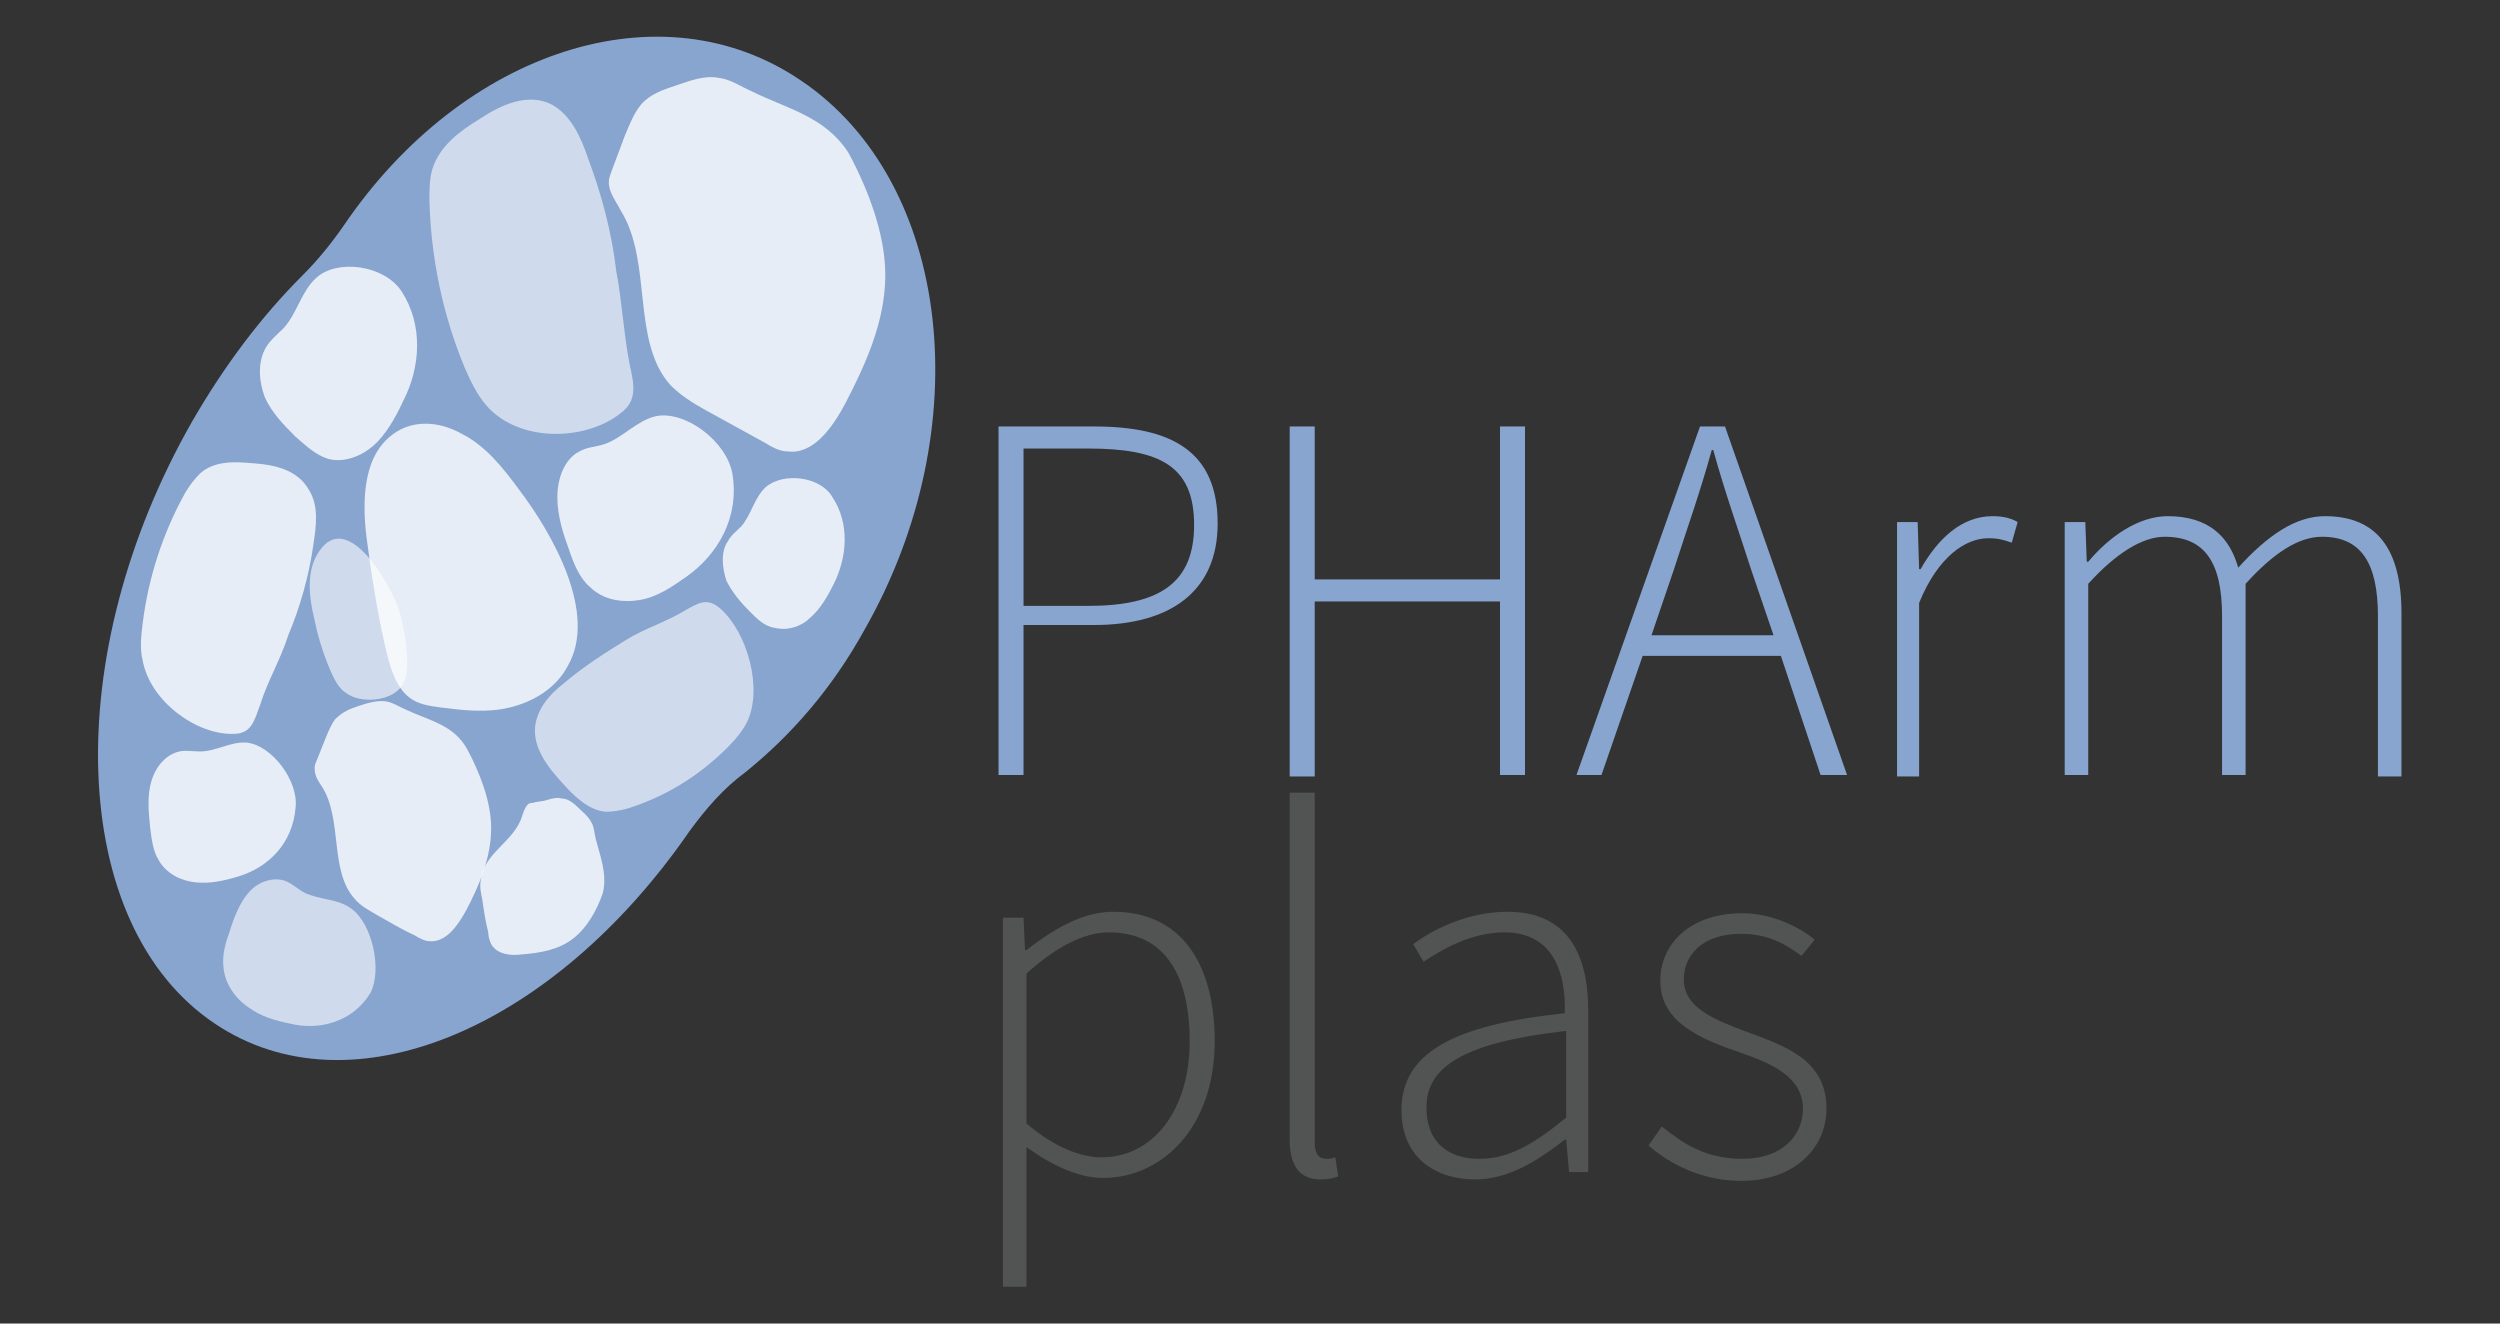
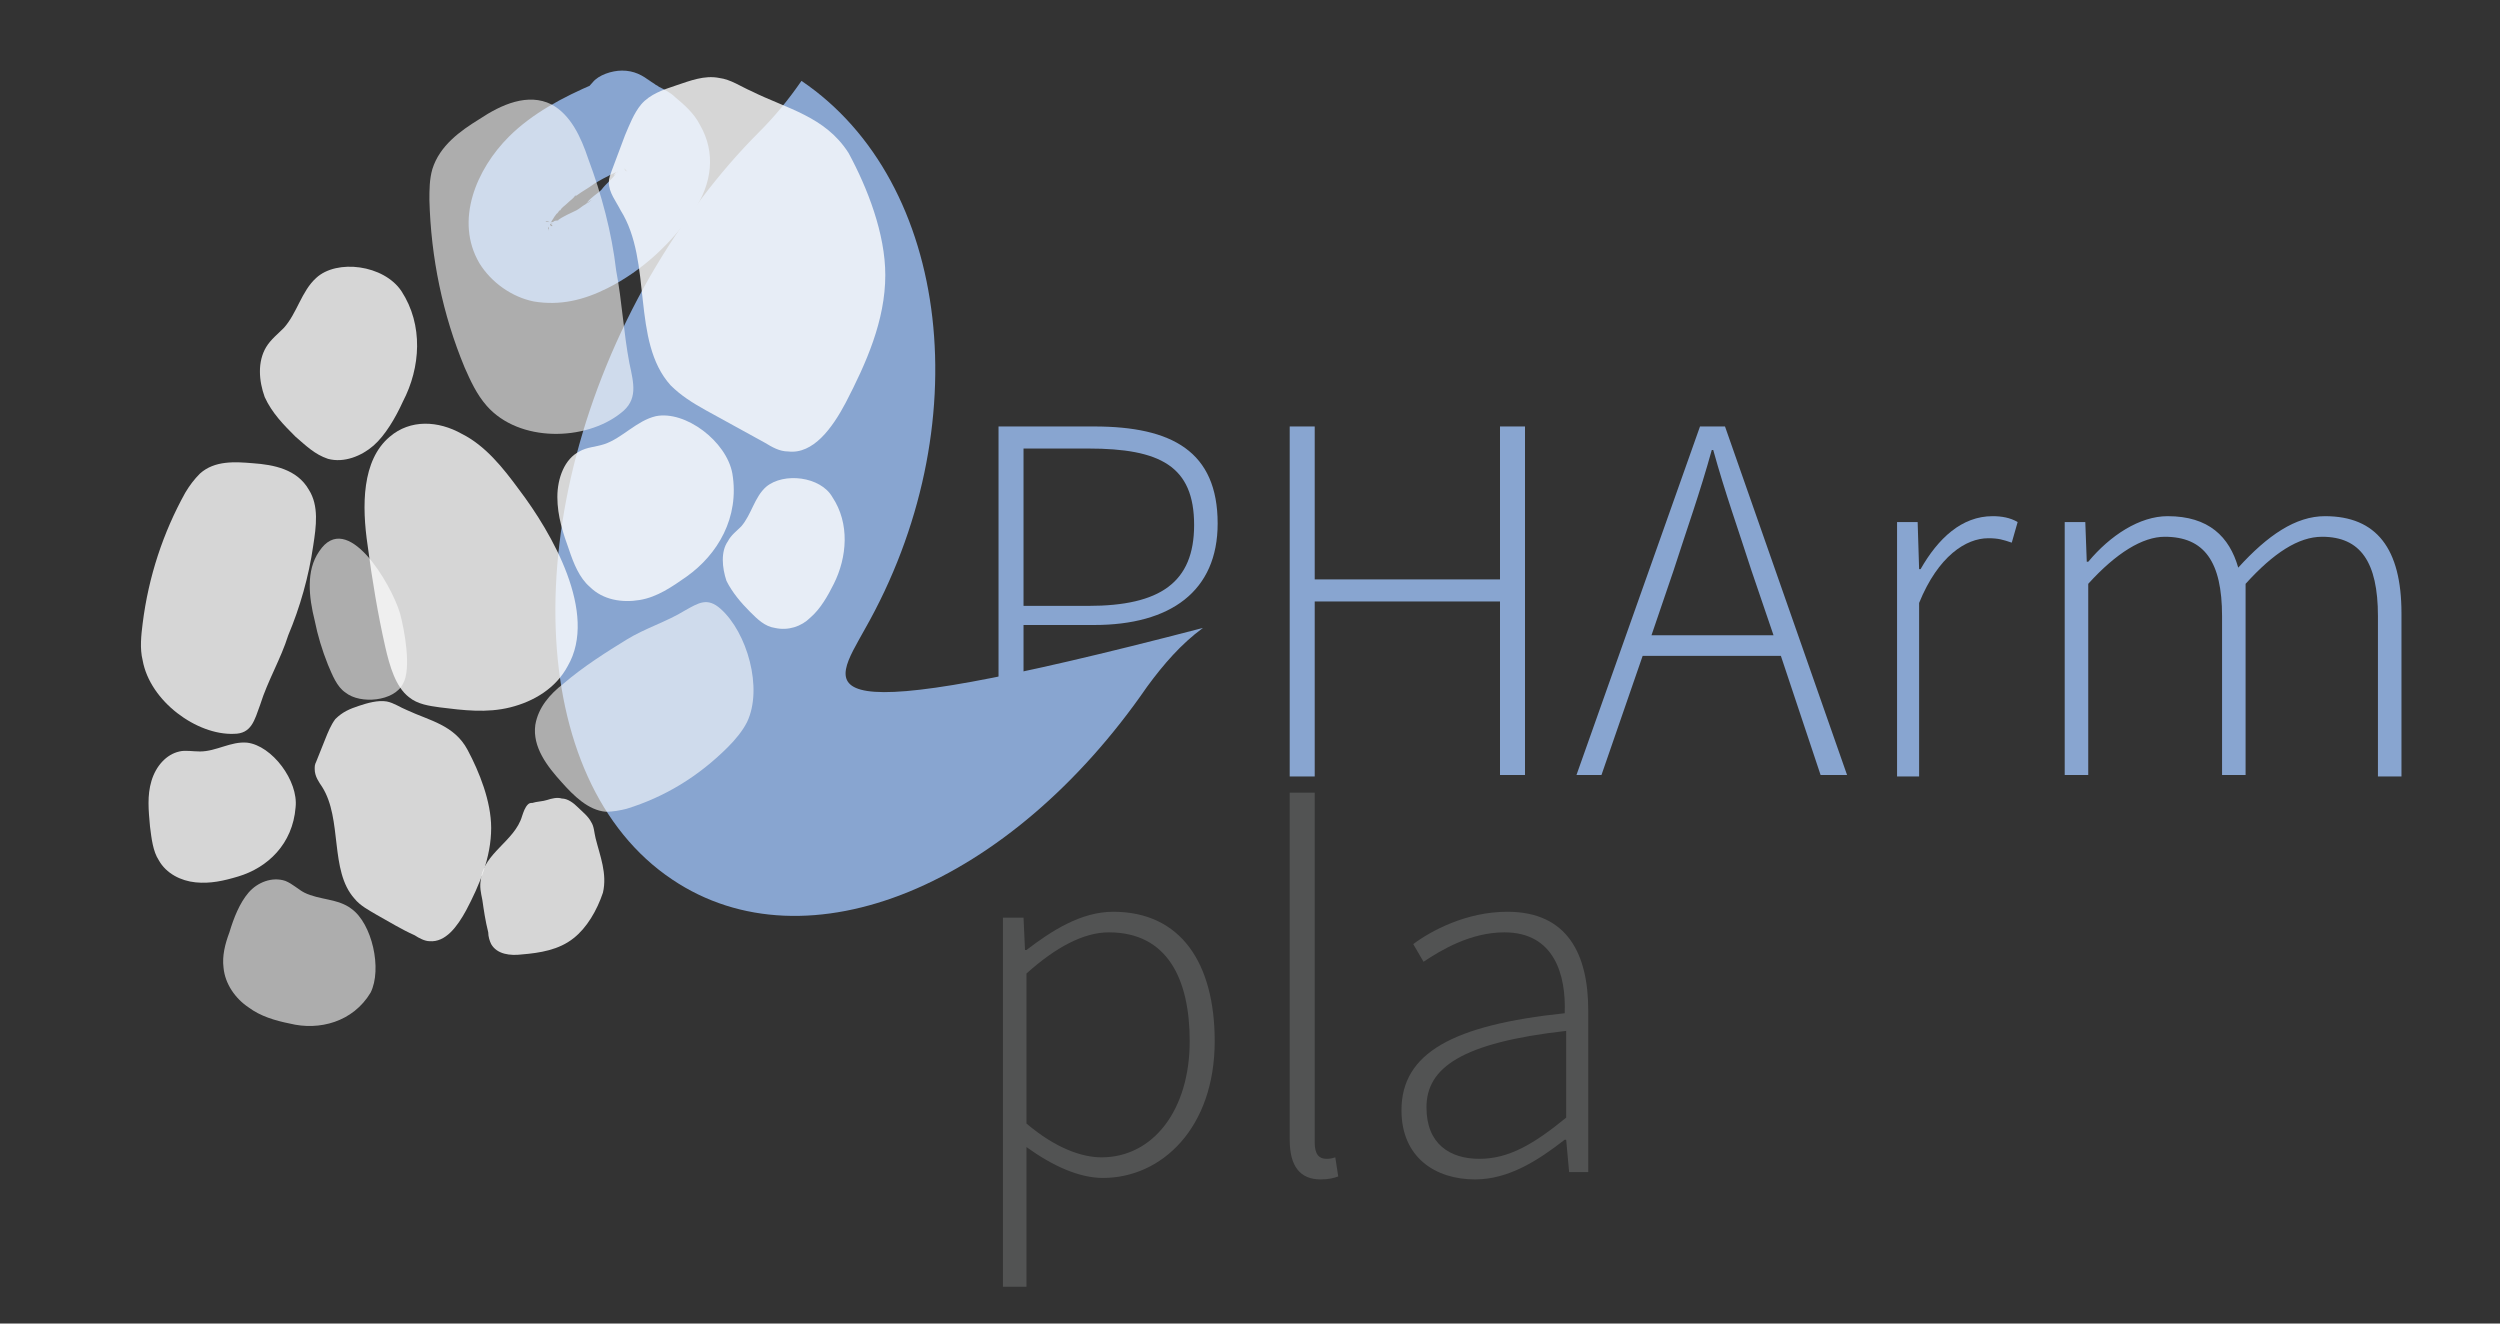
<svg xmlns="http://www.w3.org/2000/svg" version="1.1" id="Capa_1" x="0px" y="0px" viewBox="0 0 170 90" style="enable-background:new 0 0 170 90;" xml:space="preserve">
  <rect x="0" y="0" width="170" height="90" fill="#333333" stroke="none" />
  <style type="text/css">
	.st0{fill:#FFFFFF;}
	.st1{fill:url(#SVGID_1_);}
	.st2{fill:#383C39;}
	.st3{fill:#B09178;}
	.st4{fill:#D3D543;}
	.st5{fill:#D6BDA8;}
	.st6{fill:#BFCB47;}
	.st7{fill:#99C8C7;}
	.st8{fill:#72AD6E;}
	.st9{fill:#528A85;}
	.st10{fill:#598768;}
	.st11{fill:#90B759;}
	.st12{fill:#0B3D5C;}
	.st13{fill:#A1BC30;}
	.st14{opacity:0.2;}
	.st15{fill:#315475;}
	.st16{fill:#7FB27B;}
	.st17{fill:#69AD99;}
	.st18{fill:#4FAABA;}
	.st19{fill:#79843E;}
	.st20{fill:#829548;}
	.st21{fill:#96A84A;}
	.st22{fill:#AEC547;}
	.st23{fill:#C2CF3F;}
	.st24{fill:#3E3E3D;}
	.st25{fill:#3299BB;}
	.st26{fill:#6E6E6E;}
	.st27{fill:#313177;}
	.st28{fill:#5B3E2C;}
	.st29{fill:#6F4C35;}
	.st30{fill:#875B41;}
	.st31{fill:#925F47;}
	.st32{fill:#AC6C50;}
	.st33{fill:#B57355;}
	.st34{fill:#4E737E;}
	.st35{fill:#5F919A;}
	.st36{fill:#6AABBA;}
	.st37{fill:#6FB6C2;}
	.st38{fill:#88A5D0;}
	.st39{fill:#525353;}
	.st40{opacity:0.8;fill:#FFFFFF;}
	.st41{opacity:0.6;fill:#FFFFFF;}
	.st42{fill:#353530;}
	.st43{fill:#7B8A36;}
	.st44{fill:#9FB235;}
	.st45{fill:#A8BF34;}
	.st46{fill:#BFCE45;}
	.st47{fill:#8CC2C3;}
	.st48{fill:#9B887A;}
	.st49{fill:#434342;}
	.st50{fill:#7BC0D4;}
	.st51{fill:url(#SVGID_00000116943096464833516040000006477170887042603173_);}
	.st52{fill:url(#SVGID_00000101069553915044226950000016151000302741745827_);}
	.st53{fill:url(#SVGID_00000134952481362352893080000011343645654850802052_);}
	.st54{fill:url(#SVGID_00000137827088936193261660000000272808026827212698_);}
	.st55{fill:url(#SVGID_00000093144266351558210110000002832879641353531011_);}
	.st56{fill:url(#SVGID_00000026851221690297135220000011631171866976623798_);}
	.st57{fill:url(#SVGID_00000005970083730363332590000017467402038965672104_);}
	.st58{fill:url(#SVGID_00000134235147477384456270000008619277948871850162_);}
	.st59{fill:url(#SVGID_00000038376791506378632410000005705854171252207791_);}
	.st60{fill:url(#SVGID_00000066510277744984200860000000430641362771596965_);}
	.st61{fill:url(#SVGID_00000034072229430149261840000015991980485887934116_);}
	.st62{fill:url(#SVGID_00000176765113259070082190000000885353252712786839_);}
	.st63{fill:url(#SVGID_00000168092814148233209420000011773722817784365746_);}
	.st64{fill:url(#SVGID_00000011752322840838817300000015246556910060747919_);}
	.st65{fill:url(#SVGID_00000122690720411614829920000009784597646719962263_);}
	.st66{fill:url(#SVGID_00000181791680553947628740000002047248557392812984_);}
	.st67{fill:url(#SVGID_00000067212037108414687600000018233568522744145800_);}
	.st68{fill:url(#SVGID_00000036937002595826060270000012907306393757438611_);}
	.st69{fill:url(#SVGID_00000165941188279635587310000006313307660374281649_);}
	.st70{fill:url(#SVGID_00000000932763314738505100000011695904361650271141_);}
	.st71{fill:url(#SVGID_00000034802625329244545410000014048972373073415085_);}
	.st72{fill:url(#SVGID_00000136405312142360776390000010187880472511925935_);}
	.st73{fill:url(#SVGID_00000101102208001165625510000001091448333074954425_);}
	.st74{fill:url(#SVGID_00000086651398693920505410000015619594607836571537_);}
	.st75{fill:url(#SVGID_00000111907225307189584230000016719271163659995015_);}
	.st76{fill:url(#SVGID_00000051380769381689316320000016406923141182247312_);}
	.st77{fill:url(#SVGID_00000043432754670819625650000012679570231508865923_);}
	.st78{fill:url(#SVGID_00000000213841988441215860000002038311484057356200_);}
	.st79{fill:url(#SVGID_00000037672260188334611710000001506067438180880514_);}
	.st80{fill:url(#SVGID_00000096778637700060653450000006444599864050086788_);}
	.st81{fill:url(#SVGID_00000101103381664535317290000004255633339961384345_);}
	.st82{fill:url(#SVGID_00000142877634594018009150000013766096088877429183_);}
	.st83{fill:url(#SVGID_00000131361841046630689110000006894855514892695186_);}
	.st84{fill:url(#SVGID_00000030477390561432665840000001408972834885731984_);}
	.st85{fill:url(#SVGID_00000003818787868478746500000004488202447406449840_);}
	.st86{fill:url(#SVGID_00000020366427145455201800000011459635456729678226_);}
	.st87{fill:#2A105B;}
	.st88{fill-rule:evenodd;clip-rule:evenodd;fill:#008488;}
	.st89{fill-rule:evenodd;clip-rule:evenodd;fill:#9B1F31;}
	.st90{fill-rule:evenodd;clip-rule:evenodd;fill:#224768;}
	.st91{fill:#224768;}
	.st92{fill-rule:evenodd;clip-rule:evenodd;fill:#0B3D5C;}
	.st93{fill-rule:evenodd;clip-rule:evenodd;fill:#0177C0;}
	.st94{fill-rule:evenodd;clip-rule:evenodd;fill:#D46D25;}
	.st95{fill-rule:evenodd;clip-rule:evenodd;fill:#F02D23;}
	.st96{fill:#008894;}
	.st97{fill-rule:evenodd;clip-rule:evenodd;fill:#6ABE49;}
	.st98{fill-rule:evenodd;clip-rule:evenodd;fill:#008894;}
	.st99{fill:#FF0007;}
	.st100{fill:url(#SVGID_00000143577182916251496550000009749835929234226573_);}
	.st101{fill:url(#SVGID_00000036967616567487012260000013699965770490387636_);}
	.st102{fill:url(#SVGID_00000023961057499107722810000013960383427498498949_);}
	.st103{fill:url(#SVGID_00000077307288274232350010000018357664079598793114_);}
	.st104{fill:url(#SVGID_00000147207435282062986430000001638308194755387013_);}
	.st105{fill:url(#SVGID_00000005231804474647528490000003038980041075699636_);}
	.st106{fill:url(#SVGID_00000075143098008582220150000003129606922013941132_);}
	.st107{fill:url(#SVGID_00000180346716045602112260000012984902041692808585_);}
	.st108{fill:url(#SVGID_00000153676177513247785940000018026722816285541566_);}
	.st109{fill:url(#SVGID_00000154399945346491078740000014425140997689469592_);}
	.st110{fill:url(#SVGID_00000072960130549380197960000012012415909265931906_);}
	.st111{fill:url(#SVGID_00000071523355373104377320000016239417421995743379_);}
	.st112{fill:url(#SVGID_00000082357573467253753780000001464697098277885365_);}
	.st113{fill:url(#SVGID_00000094603154511551077010000009377044227895384720_);}
	.st114{fill:url(#SVGID_00000123413410370354736020000012919532710570395534_);}
	.st115{fill:url(#SVGID_00000034069748534973076680000007694598771473344645_);}
	.st116{fill:url(#SVGID_00000039832170405513571980000007910776976375271054_);}
	.st117{fill:url(#SVGID_00000119118662948001054080000009505397149473299593_);}
	.st118{fill:url(#SVGID_00000114067830634440538910000000027641937741985454_);}
	.st119{fill:url(#SVGID_00000106115030658506343440000007504556892367873711_);}
	.st120{fill:url(#SVGID_00000006693198405752625600000009746505301221555637_);}
	.st121{fill:url(#SVGID_00000073681523532669011220000008870001954149686688_);}
	.st122{fill:url(#SVGID_00000029016939350785824970000010050253492607235738_);}
	.st123{fill:url(#SVGID_00000047763366958848060850000018067078080819473583_);}
	.st124{fill:url(#SVGID_00000181045459629513514840000005389386015357766834_);}
	.st125{fill:url(#SVGID_00000128458019593773016880000013459589590393643686_);}
	.st126{fill:url(#SVGID_00000146487985778260672840000006835689499860247691_);}
	.st127{fill:url(#SVGID_00000070828428446001124380000009255206808770939562_);}
	.st128{fill:url(#SVGID_00000064339153129000098300000010680473999523115170_);}
	.st129{fill:url(#SVGID_00000091697324555864355240000017352985749438729131_);}
	.st130{fill:url(#SVGID_00000023981155787445826150000012775714984940619416_);}
	.st131{fill:url(#SVGID_00000054264232496665269690000002293107556118097571_);}
	.st132{fill:url(#SVGID_00000153670183485459015820000003344117790452159881_);}
	.st133{fill:url(#SVGID_00000081629755454536594890000014533697752141131395_);}
	.st134{fill:url(#SVGID_00000050637156882687266980000017334598938830623625_);}
	.st135{fill:url(#SVGID_00000083072154165236835450000007084900226931520912_);}
	.st136{fill:#445B75;}
	.st137{fill:#60B7FF;}
	.st138{fill:#26A6FE;}
	.st139{fill:#62B9F8;}
	.st140{fill:#F9F7F8;}
	.st141{fill:#EFEDEF;}
	.st142{fill:#333333;}
	.st143{clip-path:url(#SVGID_00000065036531350211741420000013861707371252609943_);}
	.st144{fill:#BF624B;}
	.st145{fill:#64B2BF;}
	.st146{fill:#58A77C;}
	.st147{fill:#225D93;}
	.st148{fill:#6B98DF;}
	.st149{fill:url(#SVGID_00000036971818252314143890000009325523752699522228_);}
	.st150{fill:url(#SVGID_00000170236703356878429900000000966484329331045785_);}
	.st151{fill:#2B2B2B;}
	.st152{fill:#83B23C;}
	.st153{fill:#6BB3AC;}
	.st154{fill:url(#SVGID_00000091711806707114250140000010577439350825805753_);}
	.st155{fill:#D06853;}
	.st156{fill:#585857;}
	.st157{fill:#559FA7;}
	.st158{fill:#4F4F4F;}
	.st159{fill:#A4CCDC;}
	.st160{fill:#91959D;}
	.st161{fill:#3F63C9;}
	.st162{fill:#D4B87A;}
	.st163{fill:#829BCF;}
	.st164{fill:#B19136;}
	.st165{fill:#9E4F45;}
	.st166{fill:#79C2AA;}
	.st167{fill:#68A6DD;}
	.st168{opacity:0.9;}
	.st169{fill:url(#SVGID_00000004518506421149463630000010767533880535203482_);}
	.st170{fill:url(#SVGID_00000090295558081263444950000000072348638085581715_);}
	.st171{fill:url(#SVGID_00000159440324747869691910000017256641262063986563_);}
	.st172{fill:url(#SVGID_00000078757244015685163490000000439090126630299539_);}
	.st173{fill:url(#SVGID_00000151511337546262469810000011986019464704174481_);}
	.st174{fill:#4E4E4E;}
	.st175{fill:#3D3D38;}
	.st176{fill:#3A5CA3;}
	.st177{fill:url(#SVGID_00000065066444771080559350000018117883035832469424_);}
	.st178{fill:url(#SVGID_00000039112700301597719430000001102521666792625837_);}
	.st179{fill:url(#SVGID_00000013888701170716569580000009397443024892151199_);}
	.st180{fill:url(#SVGID_00000050657117441723633610000016745724802380148634_);}
	.st181{fill:url(#SVGID_00000011748407280528013850000000481547454551087764_);}
	.st182{fill:url(#SVGID_00000128468785332609204120000002418839851843258755_);}
	.st183{fill:url(#SVGID_00000074405505172592917010000002125328484121305763_);}
	.st184{fill:url(#SVGID_00000025421991113740496240000008763813235059887519_);}
	.st185{fill:url(#SVGID_00000010287944046747712790000018255608963328294056_);}
	.st186{fill:url(#SVGID_00000170250581060898285640000015542996548011568312_);}
	.st187{fill:url(#SVGID_00000136402017583295203500000011081051144511281849_);}
	.st188{fill:url(#SVGID_00000163042949784951949040000010549881431430893503_);}
	.st189{fill:#548298;}
	.st190{fill:#538198;}
	.st191{fill:#7E9044;}
	.st192{fill:#C1DCE6;}
	.st193{fill:#E9BE90;}
	.st194{fill:#A2B960;}
	.st195{fill:#A5A2A2;}
	.st196{fill:#6FB2E3;}
	.st197{fill:#7E7E6E;}
	.st198{fill:#BBBB47;}
	.st199{fill:#7FAD9C;}
	.st200{fill:#3D3D3D;}
	.st201{fill:#CFE0E0;}
	.st202{fill:#D4785B;}
	.st203{opacity:0.4;}
	.st204{fill:#9DCBD2;}
	.st205{fill:#94B4C0;}
	.st206{fill:#30424A;}
	.st207{fill:#C05D44;}
	.st208{fill:url(#SVGID_00000040541011200175657270000017916298015081504423_);}
	.st209{fill:url(#SVGID_00000018930610901003470770000015969847639733776812_);}
	.st210{fill:url(#SVGID_00000056387826687353827710000005974609679861015210_);}
	.st211{fill:url(#SVGID_00000041290023943749333420000004591844401868694953_);}
	.st212{fill:url(#SVGID_00000006691247981585176370000005855356832317205639_);}
	.st213{fill:url(#SVGID_00000133501814221166509280000005209450761735397000_);}
	.st214{fill:url(#SVGID_00000062185386061886539490000010569513559880330419_);}
	.st215{fill:#20201E;}
	.st216{fill:#659999;}
	.st217{fill:#666666;}
</style>
  <g>
    <g>
      <g>
        <path class="st38" d="M67.9,29h6.5c5.3,0,8.4,1.7,8.4,6.6c0,4.6-3.2,6.9-8.4,6.9h-4.8v10.2h-1.7V29z M74,41.2&#13;&#13;&#10;    c4.9,0,7.2-1.6,7.2-5.5c0-4-2.3-5.2-7.2-5.2h-4.4v10.7H74z" />
        <path class="st38" d="M87.7,29h1.7v10.4H102V29h1.7v23.7H102V40.9H89.4v11.9h-1.7V29z" />
        <path class="st38" d="M121.1,44.6h-9.4l-2.8,8.1h-1.7l8.4-23.7h1.7l8.3,23.7h-1.8L121.1,44.6z M120.6,43.2l-1.5-4.4&#13;&#13;&#10;    c-0.9-2.8-1.8-5.3-2.6-8.2h-0.1c-0.8,2.9-1.7,5.4-2.6,8.2l-1.5,4.4H120.6z" />
        <path class="st38" d="M129,35.5h1.4l0.1,3.2h0.1c1.2-2.1,2.8-3.6,4.9-3.6c0.6,0,1.2,0.1,1.7,0.4l-0.4,1.4&#13;&#13;&#10;    c-0.6-0.2-0.9-0.3-1.6-0.3c-1.5,0-3.4,1.2-4.7,4.4v11.8H129V35.5z" />
        <path class="st38" d="M140.4,35.5h1.4l0.1,2.7h0.1c1.5-1.8,3.5-3.1,5.4-3.1c2.8,0,4.2,1.4,4.8,3.5c2-2.2,3.9-3.5,5.9-3.5&#13;&#13;&#10;    c3.5,0,5.2,2.2,5.2,6.6v11.1h-1.6V41.9c0-3.7-1.2-5.4-3.8-5.4c-1.6,0-3.3,1.1-5.2,3.2v13h-1.6V41.9c0-3.7-1.2-5.4-3.9-5.4&#13;&#13;&#10;    c-1.5,0-3.3,1.1-5.2,3.2v13h-1.6V35.5z" />
        <path class="st39" d="M69.8,81.2v6.3h-1.6V62.4h1.4l0.1,2.2h0.1c1.7-1.3,3.7-2.6,5.9-2.6c4.6,0,6.9,3.5,6.9,8.8&#13;&#13;&#10;    c0,5.9-3.6,9.3-7.6,9.3c-1.6,0-3.4-0.8-5.2-2.1V81.2z M74.9,78.7c3.5,0,6-3.2,6-7.9c0-4.2-1.5-7.4-5.5-7.4c-1.7,0-3.6,1-5.6,2.8&#13;&#13;&#10;    v10.2C71.8,78.1,73.6,78.7,74.9,78.7z" />
        <path class="st39" d="M87.8,53.9h1.6v23.8c0,0.8,0.3,1.1,0.8,1.1c0.1,0,0.3,0,0.6-0.1L91,80c-0.3,0.1-0.6,0.2-1.2,0.2&#13;&#13;&#10;    c-1.4,0-2.1-0.9-2.1-2.7V53.9z" />
        <path class="st39" d="M106.4,68.9c0.1-2.6-0.7-5.5-4.1-5.5c-2.3,0-4.3,1.2-5.5,2l-0.7-1.2c1.2-0.9,3.6-2.2,6.4-2.2&#13;&#13;&#10;    c4.1,0,5.5,2.9,5.5,6.7v11h-1.3l-0.2-2.2h-0.1c-1.8,1.4-3.8,2.7-6.1,2.7c-2.7,0-5-1.5-5-4.7C95.3,71.6,98.8,69.7,106.4,68.9z&#13;&#13;&#10;     M100.6,78.8c2,0,3.7-1,5.9-2.8v-5.9c-7.1,0.8-9.5,2.5-9.5,5.2C97,77.8,98.6,78.8,100.6,78.8z" />
-         <path class="st39" d="M113,76.6c1.5,1.2,3,2.2,5.5,2.2c2.7,0,4.1-1.6,4.1-3.4c0-2.2-2.2-3.1-4.2-3.8c-2.6-0.9-5.5-2-5.5-4.9&#13;&#13;&#10;    c0-2.5,2-4.6,5.6-4.6c1.8,0,3.7,0.8,4.9,1.8l-0.9,1.1c-1.2-0.9-2.4-1.5-4.1-1.5c-2.7,0-3.9,1.5-3.9,3.1c0,1.9,2,2.7,4.1,3.5&#13;&#13;&#10;    c2.7,1,5.6,1.9,5.6,5.3c0,2.6-2.1,4.9-5.8,4.9c-2.6,0-4.8-1.1-6.3-2.4L113,76.6z" />
      </g>
    </g>
    <g>
-       <path class="st38" d="M58.8,42.8c7.8-13.7,5.9-30.4-4.3-37.3C45-1,31.5,3.4,23.4,15.3c-0.9,1.3-1.8,2.4-2.9,3.5&#13;&#13;&#10;   c-2.7,2.7-5.2,6-7.4,9.8c-9.1,15.9-8.5,34.3,1.5,41c9.2,6.2,23,0.4,32.3-13.1c1.1-1.5,2.3-2.9,3.8-4C53.8,50,56.6,46.8,58.8,42.8z&#13;&#13;&#10;   " />
+       <path class="st38" d="M58.8,42.8c7.8-13.7,5.9-30.4-4.3-37.3c-0.9,1.3-1.8,2.4-2.9,3.5&#13;&#13;&#10;   c-2.7,2.7-5.2,6-7.4,9.8c-9.1,15.9-8.5,34.3,1.5,41c9.2,6.2,23,0.4,32.3-13.1c1.1-1.5,2.3-2.9,3.8-4C53.8,50,56.6,46.8,58.8,42.8z&#13;&#13;&#10;   " />
      <g>
        <g>
          <path class="st38" d="M40.4,5.7c-2.1,0.9-4.2,2-5.8,3.6c-2.2,2.2-3.7,5.7-2,8.6c0.8,1.3,2.2,2.3,3.7,2.6c1.8,0.3,3.4-0.1,5-0.9&#13;&#13;&#10;     c2.4-1.2,4.4-3.1,5.9-5.3c1.2-1.8,1.5-3.9,0.4-5.8c-0.4-0.8-1.1-1.4-1.7-1.9c-0.3-0.3-0.7-0.5-1.1-0.7c-0.1-0.1-0.2-0.1-0.3-0.2&#13;&#13;&#10;     c-0.2-0.1-0.8-0.6-0.2-0.1c-0.6-0.5-1.2-0.8-2-0.8c-0.7,0-1.6,0.3-2,0.8c-1,1-1.3,3.1,0,4.1c0.5,0.4,1.1,0.8,1.6,1.2&#13;&#13;&#10;     c0.2,0.1,0.4,0.2,0.5,0.4c0.3,0.2-0.4-0.4-0.2-0.1c0.1,0.1,0.2,0.2,0.3,0.3c0.2,0.2,0,0.2-0.1-0.2c0,0.1,0.1,0.1,0.1,0.2&#13;&#13;&#10;     c0.1,0.1,0.3,0.4,0,0c0-0.1-0.1-0.1-0.1-0.2c0.1,0.2,0.1,0.2,0-0.1c-0.1-0.6-0.1,0.3,0-0.3c0.1-0.4,0-0.1,0,0&#13;&#13;&#10;     c-0.2,0.5,0.1-0.2,0.1-0.2c-0.1,0.1-0.2,0.3-0.2,0.4c-0.1,0.2-0.3,0.4-0.4,0.6c-0.1,0.1-0.3,0.4,0,0.1c0.2-0.3,0.1-0.1,0,0&#13;&#13;&#10;     c-0.3,0.4-0.7,0.7-1,1.1c-0.3,0.3-0.7,0.5-1,0.9c0,0,0.6-0.4,0.2-0.1c-0.1,0.1-0.2,0.1-0.3,0.2c-0.2,0.1-0.4,0.3-0.6,0.4&#13;&#13;&#10;     c-0.4,0.2-0.9,0.4-1.3,0.7c0,0,0.6-0.2,0.3-0.1c-0.1,0-0.2,0.1-0.3,0.1c-0.1,0-0.2,0-0.3,0.1c-0.2,0-0.1,0,0.1,0&#13;&#13;&#10;     c0.3,0,0.3,0,0,0c-0.1,0-0.2,0-0.4,0c-0.3,0-0.3-0.2,0.3,0.1c-0.1,0-0.7-0.2-0.2,0c0.5,0.2-0.1-0.1-0.2-0.1&#13;&#13;&#10;     c0.5,0.2,0.4,0.4,0.2,0.2c-0.1-0.1-0.4-0.4-0.1,0c0.3,0.4,0.1,0.1,0,0c-0.2-0.3,0.2,0.6,0.1,0.3c0-0.1-0.1-0.2-0.1-0.3&#13;&#13;&#10;     c-0.1-0.3,0.1,0.4,0,0.3c-0.1-0.1,0.1-0.3,0-0.3c0.1,0.2-0.1,0.6,0,0.3c0-0.1,0.1-0.2,0.1-0.3c0-0.1,0.2-0.6,0-0.1&#13;&#13;&#10;     c-0.2,0.5,0.1-0.2,0.2-0.3c0.1-0.2,0.3-0.4,0.4-0.6c0,0-0.5,0.5-0.1,0.2c0.1-0.1,0.1-0.2,0.2-0.2c0.1-0.2,0.3-0.3,0.5-0.5&#13;&#13;&#10;     c0.2-0.2,0.4-0.3,0.5-0.5c0.3-0.2-0.5,0.4-0.2,0.2c0.1-0.1,0.2-0.2,0.3-0.2c0.4-0.3,0.8-0.5,1.2-0.8c0.8-0.5,1.7-0.9,2.6-1.3&#13;&#13;&#10;     c0.6-0.3,1.2-1.1,1.3-1.7c0.2-0.7,0.1-1.6-0.3-2.2C43.5,5.3,41.9,5,40.4,5.7L40.4,5.7z" />
        </g>
      </g>
      <path class="st40" d="M51.1,6.2c-0.7-0.3-1.4-0.8-2.2-0.9c-1-0.2-2,0.2-2.9,0.5c-0.9,0.3-1.8,0.6-2.4,1.3&#13;&#13;&#10;   c-0.5,0.6-0.8,1.4-1.1,2.1c-0.3,0.8-0.6,1.6-0.9,2.4c-0.1,0.3-0.2,0.5-0.2,0.8c0,0.7,0.5,1.3,0.8,1.9c2.2,3.5,0.7,8.9,3.4,11.9&#13;&#13;&#10;   c0.7,0.7,1.5,1.2,2.4,1.7c1.3,0.7,2.7,1.5,4,2.2c0.5,0.3,1,0.6,1.6,0.6c1.7,0.2,3-1.6,3.9-3.3c1.4-2.7,2.7-5.6,2.7-8.7&#13;&#13;&#10;   c0-2.8-1.2-5.9-2.5-8.3C56.1,7.9,53.5,7.4,51.1,6.2z" />
      <path class="st40" d="M27.7,48.3c-0.5-0.2-0.9-0.5-1.4-0.6c-0.6-0.1-1.3,0.1-1.9,0.3c-0.6,0.2-1.1,0.4-1.6,0.9&#13;&#13;&#10;   c-0.3,0.4-0.5,0.9-0.7,1.4c-0.2,0.5-0.4,1-0.6,1.5c-0.1,0.2-0.1,0.3-0.1,0.5c0,0.5,0.3,0.9,0.5,1.2c1.4,2.2,0.5,5.7,2.2,7.6&#13;&#13;&#10;   c0.4,0.5,1,0.8,1.5,1.1c0.9,0.5,1.7,1,2.6,1.4c0.3,0.2,0.7,0.4,1,0.4c1.1,0.1,1.9-1,2.5-2.1c0.9-1.7,1.7-3.6,1.7-5.6&#13;&#13;&#10;   c0-1.8-0.8-3.8-1.6-5.3C30.9,49.3,29.2,49,27.7,48.3z" />
      <path class="st40" d="M40.5,57c-0.1-0.4-0.1-0.8-0.3-1.1c-0.2-0.4-0.6-0.7-0.9-1c-0.3-0.3-0.7-0.6-1.1-0.6c-0.3-0.1-0.7,0-1,0.1&#13;&#13;&#10;   c-0.3,0.1-0.7,0.1-1,0.2c-0.1,0-0.2,0-0.3,0.1c-0.2,0.2-0.3,0.5-0.4,0.8c-0.5,1.7-2.6,2.5-2.8,4.3c-0.1,0.5,0,0.9,0.1,1.4&#13;&#13;&#10;   c0.1,0.7,0.2,1.4,0.4,2.2c0,0.3,0.1,0.6,0.2,0.8c0.4,0.7,1.3,0.8,2.1,0.7c1.2-0.1,2.5-0.3,3.5-1.1c0.9-0.7,1.6-1.9,2-3.1&#13;&#13;&#10;   C41.3,59.4,40.8,58.2,40.5,57z" />
      <path class="st41" d="M40,10.8c-0.5-1.5-1.2-3-2.5-3.7c-1.6-0.8-3.4,0-4.9,1c-1.3,0.8-2.7,1.8-3.2,3.4c-0.2,0.7-0.2,1.4-0.2,2.1&#13;&#13;&#10;   c0.1,3.9,0.9,7.8,2.4,11.4c0.4,0.9,0.8,1.8,1.5,2.6c2.2,2.5,6.7,2.4,9.1,0.5c1.2-0.9,0.9-2,0.6-3.4c-0.4-2.1-0.5-4.2-0.9-6.3&#13;&#13;&#10;   C41.6,15.8,40.9,13.2,40,10.8z" />
      <path class="st41" d="M38.3,46.5c-0.9,0.7-1.7,1.6-1.9,2.8c-0.2,1.5,0.8,2.8,1.8,3.9c0.8,0.9,1.8,1.9,3,2c0.5,0,1-0.1,1.4-0.2&#13;&#13;&#10;   c2.6-0.8,4.9-2.2,6.9-4.2c0.5-0.5,1-1.1,1.3-1.7c1.1-2.3,0-6.1-1.8-7.7c-0.9-0.8-1.5-0.4-2.4,0.1c-1.3,0.8-2.7,1.2-4,2&#13;&#13;&#10;   C41.3,44.3,39.7,45.3,38.3,46.5z" />
      <path class="st40" d="M44.6,28.3c-1.3,0.3-2.3,1.5-3.5,1.9c-0.6,0.2-1.2,0.2-1.7,0.5c-1,0.5-1.5,1.8-1.5,3.1&#13;&#13;&#10;   c0,1.3,0.4,2.5,0.8,3.6c0.3,0.9,0.7,1.9,1.4,2.5c0.9,0.9,2.2,1.1,3.4,0.9c1.2-0.2,2.2-0.9,3.2-1.6c2.1-1.5,3.6-4,3.1-7&#13;&#13;&#10;   C49.4,30,46.6,27.9,44.6,28.3z" />
      <path class="st41" d="M23.9,61.8c-0.9-0.7-2.2-0.6-3.2-1.1c-0.4-0.2-0.8-0.6-1.3-0.8c-0.9-0.3-1.9,0.1-2.5,0.8&#13;&#13;&#10;   c-0.6,0.7-1,1.7-1.3,2.7c-0.3,0.8-0.5,1.6-0.4,2.4c0.1,1.1,0.8,2.1,1.7,2.7c0.8,0.6,1.8,0.9,2.8,1.1c2,0.5,4.3-0.1,5.5-2.1&#13;&#13;&#10;   C26,65.9,25.3,62.8,23.9,61.8z" />
      <path class="st40" d="M21.3,37.1c0.2-1.3,0.4-2.7-0.3-3.8c-0.8-1.4-2.4-1.7-3.8-1.8c-1.2-0.1-2.6-0.2-3.6,0.7&#13;&#13;&#10;   c-0.4,0.4-0.7,0.8-1,1.3c-1.5,2.7-2.5,5.7-2.9,8.9c-0.1,0.8-0.2,1.7,0,2.5c0.5,2.8,3.7,5.1,6.2,5c1.2,0,1.4-0.9,1.8-2&#13;&#13;&#10;   c0.5-1.6,1.4-3.1,1.9-4.7C20.4,41.3,21,39.2,21.3,37.1z" />
      <path class="st40" d="M16.8,50.5c-1.1-0.1-2.1,0.6-3.2,0.6c-0.5,0-1-0.1-1.4,0c-0.9,0.2-1.6,1-1.9,2c-0.3,1-0.2,2-0.1,3.1&#13;&#13;&#10;   c0.1,0.8,0.2,1.7,0.6,2.3c0.5,0.9,1.5,1.4,2.5,1.5s1.9-0.1,2.9-0.4c2-0.6,3.7-2.2,3.9-4.7C20.3,53.1,18.5,50.7,16.8,50.5z" />
      <path class="st40" d="M52.1,33.1c-0.8,0.7-1,1.9-1.7,2.7c-0.3,0.3-0.7,0.6-0.9,1c-0.5,0.7-0.4,1.8-0.1,2.7c0.4,0.8,1,1.5,1.6,2.1&#13;&#13;&#10;   c0.5,0.5,1,1,1.7,1.1c0.9,0.2,1.8-0.1,2.4-0.7c0.7-0.6,1.2-1.5,1.6-2.3c0.9-1.8,1.1-4.1-0.1-5.9C55.8,32.4,53.3,32.1,52.1,33.1z" />
      <path class="st40" d="M21.5,18.9c-1,0.9-1.3,2.4-2.2,3.4c-0.4,0.4-0.9,0.8-1.2,1.3c-0.6,1-0.5,2.3-0.1,3.4&#13;&#13;&#10;   c0.5,1.1,1.3,1.9,2.1,2.7c0.7,0.6,1.3,1.2,2.2,1.5c1.1,0.3,2.3-0.2,3.1-0.9s1.5-1.9,2-3c1.2-2.3,1.4-5.2-0.1-7.5&#13;&#13;&#10;   C26.1,18,22.9,17.6,21.5,18.9z" />
      <path class="st40" d="M35.3,33.3c-1.1-1.5-2.3-3-3.9-3.8c-1.6-0.9-3.5-1-4.9,0.2c-1.9,1.6-1.9,4.7-1.5,7.4&#13;&#13;&#10;   c0.3,2.3,0.7,4.7,1.2,6.9c0.3,1.3,0.7,2.7,1.6,3.4c0.6,0.5,1.4,0.6,2.1,0.7c1.6,0.2,3.2,0.4,4.8,0c1.6-0.4,3.1-1.3,3.9-2.8&#13;&#13;&#10;   C40.7,41.7,37.5,36.2,35.3,33.3z" />
      <path class="st41" d="M21.7,37.5c-0.9,1.3-0.7,3.1-0.3,4.7c0.2,1,0.5,2,0.9,3c0.3,0.7,0.6,1.5,1.2,1.9c1,0.8,3.3,0.6,3.9-0.6&#13;&#13;&#10;   c0.6-1,0.1-3.7-0.2-4.8C26.6,39.7,23.6,34.6,21.7,37.5z" />
    </g>
  </g>
</svg>